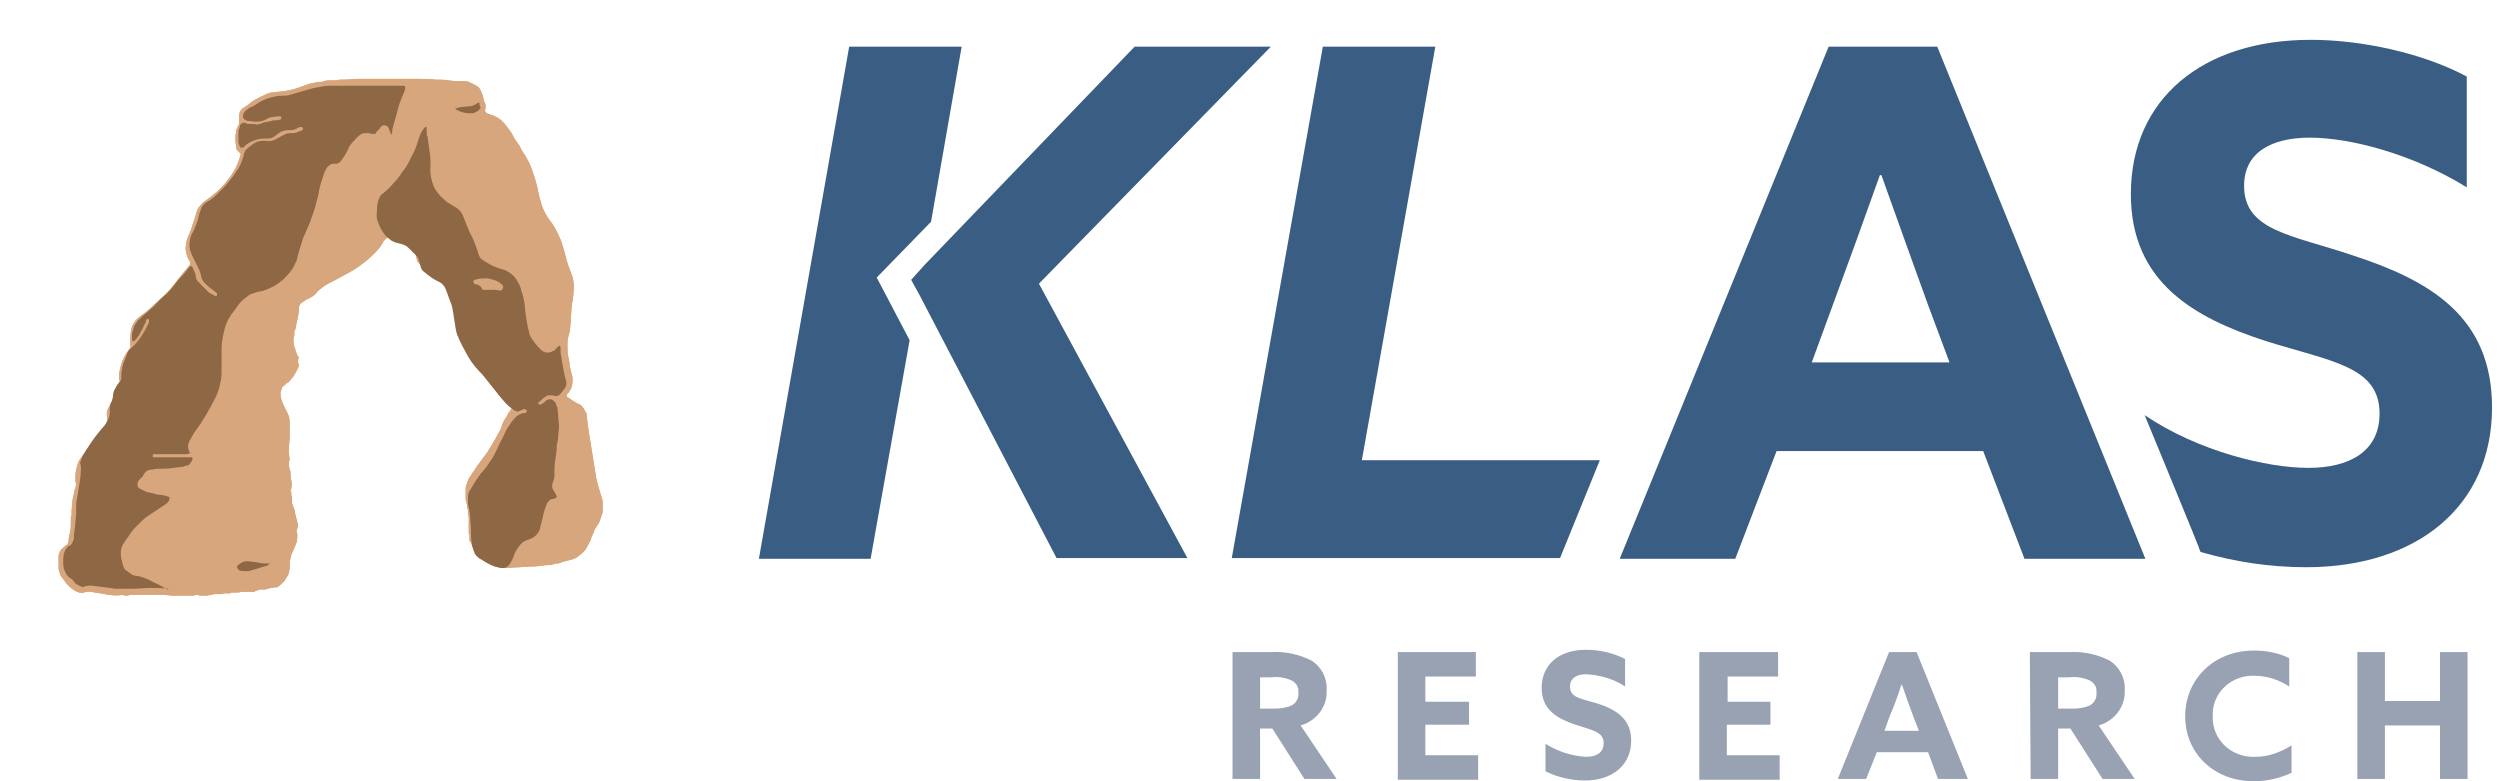
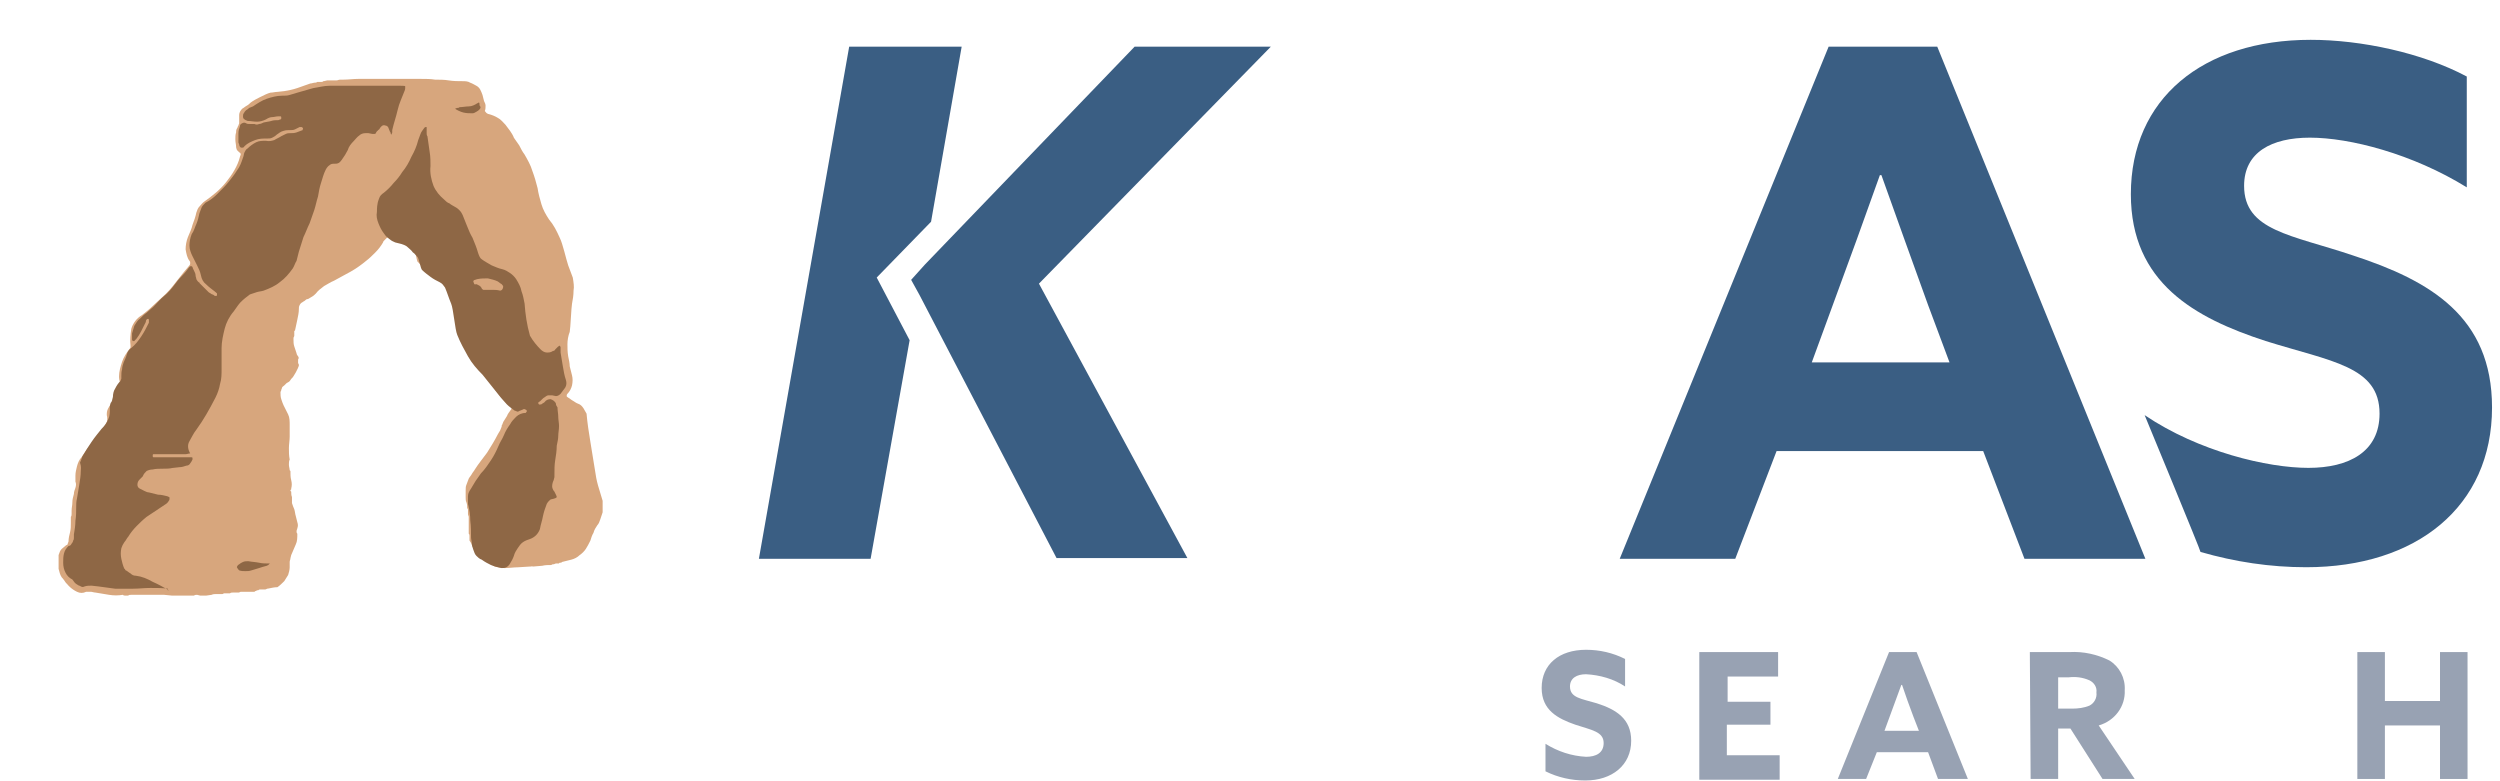
<svg xmlns="http://www.w3.org/2000/svg" width="128" height="40" viewBox="0 0 128 40" fill="none">
  <g filter="url(#filter0_dd_1919_6765)">
    <path d="M13.695 28.142C13.656 28.142 13.617 28.181 13.578 28.181C13.539 28.181 13.46 28.181 13.382 28.181C13.343 28.181 13.304 28.181 13.304 28.181C13.264 28.181 13.225 28.22 13.225 28.22H13.186C13.147 28.22 13.108 28.259 13.108 28.259C13.069 28.259 13.069 28.259 13.029 28.299H12.951H12.873C12.834 28.299 12.794 28.299 12.755 28.299C12.716 28.299 12.677 28.299 12.638 28.299C12.598 28.299 12.559 28.299 12.52 28.299C12.481 28.299 12.442 28.299 12.402 28.299H12.363C12.324 28.299 12.285 28.299 12.246 28.338C12.207 28.338 12.168 28.338 12.168 28.338C12.128 28.338 12.089 28.338 12.089 28.338H11.932C11.893 28.338 11.815 28.338 11.776 28.377C11.736 28.377 11.697 28.377 11.658 28.377C11.619 28.377 11.541 28.377 11.502 28.377H11.462C11.462 28.377 11.423 28.416 11.384 28.416C11.345 28.416 11.306 28.416 11.306 28.416H11.07C10.992 28.416 10.914 28.416 10.835 28.455L10.561 28.494C10.483 28.494 10.365 28.494 10.248 28.494C10.209 28.494 10.13 28.455 10.091 28.455C10.052 28.455 9.974 28.455 9.934 28.494H9.621C9.582 28.494 9.543 28.494 9.503 28.494H9.425H9.308C9.268 28.494 9.229 28.494 9.229 28.494C9.19 28.494 9.151 28.494 9.151 28.494H8.798L8.406 28.455H7.231H7.114C7.074 28.455 7.035 28.455 6.996 28.455H6.722C6.643 28.455 6.604 28.455 6.565 28.494C6.526 28.494 6.448 28.494 6.408 28.494C6.369 28.494 6.33 28.494 6.291 28.455C6.056 28.494 5.821 28.494 5.586 28.455C5.351 28.416 5.116 28.377 4.881 28.338C4.802 28.338 4.724 28.299 4.645 28.299C4.567 28.299 4.489 28.299 4.41 28.299C4.254 28.377 4.097 28.377 3.94 28.299C3.784 28.22 3.666 28.142 3.548 28.025C3.509 27.985 3.509 27.985 3.47 27.946C3.431 27.907 3.431 27.868 3.392 27.868C3.313 27.751 3.235 27.633 3.157 27.555C3.078 27.438 3.039 27.281 3 27.125C3 27.085 3 27.046 3 27.046C3 27.007 3 27.007 3 26.968V26.577C3 26.577 3 26.538 3 26.498C3 26.459 3 26.459 3 26.42C3.039 26.303 3.078 26.185 3.157 26.107C3.235 26.029 3.313 25.99 3.392 25.911C3.431 25.911 3.47 25.872 3.47 25.833C3.47 25.794 3.509 25.755 3.509 25.716C3.509 25.559 3.548 25.403 3.588 25.246C3.627 25.09 3.627 24.933 3.627 24.776C3.627 24.737 3.627 24.737 3.627 24.698C3.627 24.659 3.627 24.62 3.627 24.62V24.463C3.666 24.424 3.666 24.346 3.666 24.307C3.666 24.268 3.666 24.189 3.666 24.15C3.666 23.994 3.705 23.876 3.705 23.72C3.705 23.563 3.744 23.446 3.784 23.289C3.784 23.172 3.823 23.094 3.862 22.976C3.901 22.859 3.901 22.741 3.862 22.663C3.862 22.624 3.862 22.546 3.862 22.507C3.862 22.468 3.862 22.389 3.862 22.35C3.862 22.194 3.901 22.037 3.94 21.881C3.979 21.724 4.058 21.528 4.175 21.411C4.332 21.176 4.489 20.941 4.645 20.746C4.802 20.55 4.959 20.315 5.155 20.08C5.272 19.963 5.351 19.845 5.429 19.689C5.507 19.572 5.507 19.376 5.468 19.258V19.219V19.18C5.468 19.063 5.507 18.945 5.586 18.828C5.664 18.71 5.742 18.593 5.821 18.476C5.821 18.358 5.86 18.28 5.899 18.163C5.938 18.084 5.977 17.967 6.056 17.889C6.095 17.81 6.134 17.732 6.173 17.654C6.095 17.458 6.095 17.341 6.095 17.262C6.095 17.028 6.173 16.754 6.252 16.519C6.33 16.284 6.487 16.049 6.643 15.854C6.643 15.854 6.683 15.815 6.683 15.775C6.683 15.736 6.683 15.697 6.683 15.697C6.643 15.423 6.683 15.11 6.722 14.836C6.8 14.562 6.996 14.288 7.27 14.132C7.466 13.975 7.623 13.858 7.78 13.701C7.936 13.545 8.132 13.388 8.289 13.232C8.563 12.997 8.798 12.723 9.033 12.41C9.268 12.097 9.503 11.823 9.699 11.588C9.738 11.549 9.738 11.51 9.738 11.471C9.738 11.431 9.738 11.392 9.699 11.353C9.582 11.197 9.543 11.001 9.503 10.766C9.503 10.57 9.543 10.336 9.621 10.14C9.699 9.944 9.817 9.71 9.856 9.514C9.934 9.318 10.013 9.083 10.052 8.888C10.091 8.77 10.13 8.653 10.209 8.575C10.287 8.496 10.365 8.379 10.483 8.301C10.875 8.027 11.266 7.714 11.58 7.322C11.893 6.931 12.168 6.5 12.285 6.031C12.285 5.992 12.324 5.953 12.324 5.913C12.324 5.874 12.324 5.835 12.246 5.796C12.207 5.757 12.168 5.718 12.128 5.679C12.128 5.639 12.089 5.6 12.089 5.522C12.089 5.405 12.05 5.287 12.05 5.131C12.05 5.013 12.05 4.896 12.089 4.779C12.089 4.7 12.089 4.661 12.128 4.583C12.168 4.544 12.168 4.465 12.207 4.426C12.207 4.387 12.246 4.348 12.246 4.309C12.246 4.27 12.246 4.231 12.246 4.191C12.246 4.074 12.246 3.957 12.246 3.878C12.246 3.761 12.324 3.644 12.402 3.565C12.481 3.526 12.559 3.448 12.638 3.409C12.716 3.37 12.794 3.291 12.834 3.252C12.99 3.135 13.147 3.057 13.304 2.978C13.539 2.861 13.695 2.783 13.852 2.743C13.97 2.743 14.087 2.704 14.205 2.704L14.557 2.665C14.792 2.626 14.988 2.587 15.223 2.509L15.889 2.274C15.968 2.274 16.046 2.235 16.085 2.235C16.124 2.235 16.203 2.235 16.242 2.196H16.438C16.477 2.196 16.516 2.196 16.555 2.156C16.634 2.156 16.712 2.117 16.751 2.117H17.221C17.3 2.117 17.339 2.078 17.417 2.078H17.574C17.848 2.078 18.083 2.039 18.358 2.039H19.102C19.376 2.039 19.689 2.039 19.964 2.039C20.238 2.039 20.512 2.039 20.787 2.039C21.061 2.039 21.257 2.039 21.531 2.039C21.805 2.039 22.04 2.039 22.275 2.078C22.51 2.078 22.745 2.078 22.98 2.117C23.215 2.156 23.451 2.156 23.686 2.156C23.803 2.156 23.96 2.156 24.077 2.235C24.195 2.274 24.312 2.352 24.391 2.391C24.469 2.43 24.547 2.509 24.587 2.587C24.626 2.665 24.665 2.743 24.704 2.861C24.704 2.9 24.743 2.978 24.743 3.017C24.743 3.057 24.783 3.135 24.783 3.174C24.822 3.252 24.861 3.331 24.861 3.409C24.861 3.487 24.861 3.604 24.822 3.683C24.9 3.761 24.9 3.8 24.939 3.8C24.979 3.839 24.979 3.839 25.018 3.839C25.174 3.878 25.37 3.957 25.488 4.035C25.645 4.113 25.762 4.27 25.88 4.387C25.958 4.505 26.036 4.583 26.115 4.7C26.193 4.818 26.271 4.935 26.311 5.052C26.389 5.17 26.506 5.326 26.585 5.444C26.663 5.6 26.741 5.757 26.859 5.913C27.016 6.187 27.172 6.461 27.251 6.735C27.368 7.048 27.447 7.322 27.525 7.635C27.564 7.909 27.642 8.183 27.721 8.457C27.799 8.731 27.956 9.005 28.113 9.24C28.348 9.514 28.504 9.827 28.661 10.179C28.818 10.492 28.974 11.236 29.092 11.588C29.17 11.784 29.249 12.018 29.327 12.214C29.366 12.449 29.405 12.684 29.366 12.879C29.366 13.114 29.327 13.349 29.288 13.545C29.249 13.74 29.21 14.797 29.17 14.993C29.092 15.188 29.053 15.423 29.053 15.619C29.053 15.815 29.053 16.01 29.092 16.245C29.131 16.441 29.17 16.597 29.17 16.754C29.21 16.91 29.249 17.067 29.288 17.223C29.327 17.38 29.327 17.537 29.288 17.732C29.249 17.889 29.17 18.045 29.053 18.163C29.014 18.202 29.014 18.241 29.014 18.28C29.014 18.319 29.053 18.319 29.092 18.358C29.17 18.398 29.249 18.476 29.327 18.515C29.405 18.554 29.484 18.632 29.601 18.671C29.719 18.71 29.797 18.789 29.876 18.906C29.915 18.985 29.993 19.102 30.032 19.18C30.072 19.65 30.15 20.159 30.228 20.628C30.307 21.098 30.385 21.607 30.463 22.076C30.503 22.35 30.542 22.585 30.62 22.859C30.698 23.133 30.777 23.368 30.855 23.642V24.15V24.189C30.855 24.189 30.855 24.189 30.855 24.229C30.816 24.346 30.777 24.463 30.738 24.581C30.698 24.698 30.659 24.816 30.581 24.894C30.503 25.011 30.424 25.129 30.385 25.285C30.307 25.403 30.267 25.559 30.228 25.677C30.15 25.833 30.072 25.99 29.993 26.107C29.915 26.224 29.797 26.342 29.68 26.42C29.562 26.538 29.405 26.616 29.249 26.655C29.092 26.694 28.935 26.733 28.779 26.772C28.739 26.811 28.739 26.811 28.7 26.811C28.661 26.811 28.622 26.811 28.622 26.851H28.465C28.426 26.851 28.387 26.89 28.348 26.89C28.308 26.89 28.269 26.89 28.23 26.929C28.073 26.929 27.917 26.929 27.76 26.968L27.29 27.007C27.251 27.007 27.212 26.968 27.212 27.007C27.172 27.007 27.172 27.007 27.133 27.007L26.506 27.046C26.311 27.046 26.075 27.085 25.84 27.085C25.645 27.085 25.488 27.046 25.331 27.007L24.9 26.733C24.822 26.694 24.783 26.694 24.743 26.655C24.665 26.616 24.626 26.577 24.587 26.538C24.469 26.42 24.391 26.303 24.312 26.185C24.234 26.068 24.156 25.911 24.117 25.794C24.077 25.755 24.077 25.716 24.038 25.677C24.038 25.637 24.038 25.598 24.038 25.559V25.442C24.038 25.403 24.038 25.363 23.999 25.324V24.855C23.999 24.776 23.999 24.698 23.999 24.659C23.999 24.581 23.999 24.503 23.999 24.463C23.999 24.424 23.96 24.385 23.96 24.307V24.111C23.96 24.072 23.96 24.033 23.921 24.033C23.921 23.916 23.921 23.837 23.881 23.72C23.842 23.642 23.842 23.563 23.842 23.446V23.133C23.842 23.015 23.842 22.898 23.881 22.82C23.921 22.702 23.96 22.624 23.999 22.507C24.038 22.428 24.117 22.35 24.156 22.272C24.195 22.194 24.273 22.115 24.312 22.037C24.508 21.724 24.743 21.45 24.939 21.176C25.135 20.863 25.331 20.55 25.488 20.237C25.527 20.159 25.566 20.119 25.605 20.041C25.645 19.963 25.645 19.924 25.684 19.845C25.684 19.806 25.684 19.767 25.723 19.728C25.723 19.689 25.762 19.65 25.762 19.611C25.84 19.493 25.88 19.415 25.958 19.298C25.997 19.18 26.075 19.102 26.154 18.985C26.193 18.945 26.193 18.906 26.193 18.867C26.193 18.828 26.154 18.828 26.115 18.789L26.075 18.75C26.036 18.71 25.997 18.671 25.958 18.671C25.84 18.554 25.723 18.437 25.605 18.28C25.488 18.123 25.37 18.006 25.292 17.85C25.213 17.693 25.096 17.576 24.979 17.458C24.861 17.341 24.783 17.184 24.665 17.028C24.43 16.793 24.234 16.519 24.038 16.245C23.842 15.971 23.686 15.658 23.529 15.345C23.411 15.071 23.294 14.014 23.215 13.74C23.137 13.466 23.02 13.193 22.902 12.919V12.801C22.902 12.684 22.863 12.605 22.785 12.488C22.745 12.41 22.667 12.332 22.549 12.253C22.51 12.214 22.432 12.175 22.393 12.175L22.197 12.097C22.04 12.018 21.923 11.94 21.805 11.823C21.688 11.705 21.57 11.588 21.453 11.471L21.413 11.431L21.374 11.392C21.335 11.314 21.257 10.844 21.217 10.805C21.178 10.727 21.1 10.649 21.021 10.61C20.982 10.57 20.943 10.531 20.904 10.492C20.865 10.453 20.787 10.414 20.747 10.414C20.63 10.414 20.512 10.375 20.395 10.336C20.277 10.296 20.199 10.218 20.081 10.179C20.042 10.14 20.003 10.14 19.964 10.14C19.925 10.14 19.846 10.179 19.807 10.179L19.689 10.296C19.65 10.336 19.611 10.375 19.611 10.414C19.494 10.61 19.376 10.766 19.219 10.923C19.063 11.079 18.906 11.236 18.749 11.353C18.514 11.549 18.24 11.745 17.966 11.901C17.692 12.058 17.378 12.214 17.104 12.371C16.908 12.449 16.751 12.566 16.595 12.645C16.438 12.762 16.281 12.879 16.164 13.036C16.124 13.075 16.046 13.153 15.968 13.193L15.772 13.31C15.693 13.31 15.654 13.349 15.615 13.388C15.576 13.427 15.537 13.427 15.498 13.466C15.419 13.506 15.38 13.545 15.341 13.623C15.302 13.701 15.302 13.74 15.302 13.819C15.302 14.014 15.262 14.171 15.223 14.367C15.184 14.562 15.145 14.719 15.106 14.914L15.067 14.954V14.993C15.067 15.032 15.067 15.071 15.067 15.11C15.067 15.149 15.067 15.149 15.067 15.188C15.067 15.227 15.027 15.267 15.027 15.306V15.384C15.027 15.502 15.027 15.619 15.067 15.736C15.106 15.854 15.145 15.971 15.184 16.088C15.184 16.128 15.223 16.206 15.262 16.245C15.302 16.284 15.302 16.362 15.262 16.402V16.597C15.302 16.636 15.302 16.675 15.302 16.715C15.302 16.754 15.262 16.793 15.262 16.832C15.223 16.91 15.184 16.989 15.145 17.067L15.027 17.262C14.988 17.341 14.91 17.38 14.871 17.458C14.832 17.537 14.753 17.576 14.675 17.615C14.636 17.654 14.597 17.693 14.557 17.732C14.518 17.771 14.44 17.81 14.44 17.85C14.44 17.889 14.401 17.928 14.401 17.967C14.401 18.006 14.361 18.045 14.361 18.084C14.361 18.202 14.361 18.319 14.401 18.437C14.44 18.554 14.479 18.671 14.518 18.75C14.597 18.906 14.675 19.063 14.753 19.219C14.832 19.376 14.832 19.572 14.832 19.767V20.354C14.832 20.55 14.792 20.746 14.792 20.941C14.792 21.137 14.792 21.333 14.832 21.528C14.792 21.607 14.792 21.685 14.792 21.802C14.792 21.881 14.832 21.998 14.832 22.076L14.871 22.115V22.154C14.871 22.311 14.871 22.428 14.91 22.585C14.949 22.741 14.949 22.859 14.91 23.015V23.055L14.871 23.094V23.133L14.91 23.172C14.91 23.25 14.91 23.368 14.949 23.446C14.949 23.524 14.949 23.642 14.949 23.72V23.759C14.988 23.876 15.027 23.994 15.067 24.072C15.106 24.189 15.106 24.307 15.145 24.424C15.184 24.542 15.184 24.62 15.223 24.737C15.262 24.855 15.262 24.933 15.223 25.05C15.223 25.09 15.184 25.129 15.184 25.207C15.184 25.246 15.184 25.285 15.223 25.324C15.223 25.52 15.223 25.716 15.145 25.872C15.067 26.068 14.988 26.224 14.91 26.42C14.91 26.459 14.871 26.538 14.871 26.577C14.871 26.655 14.832 26.694 14.832 26.772V27.046C14.832 27.164 14.792 27.32 14.753 27.438C14.675 27.555 14.636 27.633 14.557 27.751C14.44 27.868 14.322 27.985 14.205 28.064C14.048 28.064 13.891 28.103 13.695 28.142C13.735 28.142 13.735 28.103 13.695 28.142Z" fill="#D7A67D" />
-     <path d="M13.695 28.142C13.656 28.142 13.617 28.181 13.578 28.181C13.539 28.181 13.46 28.181 13.382 28.181C13.343 28.181 13.304 28.181 13.304 28.181C13.264 28.181 13.225 28.22 13.225 28.22H13.186C13.147 28.22 13.108 28.259 13.108 28.259C13.069 28.259 13.069 28.259 13.029 28.299H12.951H12.873C12.834 28.299 12.794 28.299 12.755 28.299C12.716 28.299 12.677 28.299 12.638 28.299C12.598 28.299 12.559 28.299 12.52 28.299C12.481 28.299 12.442 28.299 12.402 28.299H12.363C12.324 28.299 12.285 28.299 12.246 28.338C12.207 28.338 12.168 28.338 12.168 28.338C12.128 28.338 12.089 28.338 12.089 28.338H11.932C11.893 28.338 11.815 28.338 11.776 28.377C11.736 28.377 11.697 28.377 11.658 28.377C11.619 28.377 11.541 28.377 11.502 28.377H11.462C11.462 28.377 11.423 28.416 11.384 28.416C11.345 28.416 11.306 28.416 11.306 28.416H11.07C10.992 28.416 10.914 28.416 10.835 28.455L10.561 28.494C10.483 28.494 10.365 28.494 10.248 28.494C10.209 28.494 10.13 28.455 10.091 28.455C10.052 28.455 9.974 28.455 9.934 28.494H9.621C9.582 28.494 9.543 28.494 9.503 28.494H9.425H9.308C9.268 28.494 9.229 28.494 9.229 28.494C9.19 28.494 9.151 28.494 9.151 28.494H8.798L8.406 28.455H7.231H7.114C7.074 28.455 7.035 28.455 6.996 28.455H6.722C6.643 28.455 6.604 28.455 6.565 28.494C6.526 28.494 6.448 28.494 6.408 28.494C6.369 28.494 6.33 28.494 6.291 28.455C6.056 28.494 5.821 28.494 5.586 28.455C5.351 28.416 5.116 28.377 4.881 28.338C4.802 28.338 4.724 28.299 4.645 28.299C4.567 28.299 4.489 28.299 4.41 28.299C4.254 28.377 4.097 28.377 3.94 28.299C3.784 28.22 3.666 28.142 3.548 28.025C3.509 27.985 3.509 27.985 3.47 27.946C3.431 27.907 3.431 27.868 3.392 27.868C3.313 27.751 3.235 27.633 3.157 27.555C3.078 27.438 3.039 27.281 3 27.125C3 27.085 3 27.046 3 27.046C3 27.007 3 27.007 3 26.968V26.577C3 26.577 3 26.538 3 26.498C3 26.459 3 26.459 3 26.42C3.039 26.303 3.078 26.185 3.157 26.107C3.235 26.029 3.313 25.99 3.392 25.911C3.431 25.911 3.47 25.872 3.47 25.833C3.47 25.794 3.509 25.755 3.509 25.716C3.509 25.559 3.548 25.403 3.588 25.246C3.627 25.09 3.627 24.933 3.627 24.776C3.627 24.737 3.627 24.737 3.627 24.698C3.627 24.659 3.627 24.62 3.627 24.62V24.463C3.666 24.424 3.666 24.346 3.666 24.307C3.666 24.268 3.666 24.189 3.666 24.15C3.666 23.994 3.705 23.876 3.705 23.72C3.705 23.563 3.744 23.446 3.784 23.289C3.784 23.172 3.823 23.094 3.862 22.976C3.901 22.859 3.901 22.741 3.862 22.663C3.862 22.624 3.862 22.546 3.862 22.507C3.862 22.468 3.862 22.389 3.862 22.35C3.862 22.194 3.901 22.037 3.94 21.881C3.979 21.724 4.058 21.528 4.175 21.411C4.332 21.176 4.489 20.941 4.645 20.746C4.802 20.55 4.959 20.315 5.155 20.08C5.272 19.963 5.351 19.845 5.429 19.689C5.507 19.572 5.507 19.376 5.468 19.258V19.219V19.18C5.468 19.063 5.507 18.945 5.586 18.828C5.664 18.71 5.742 18.593 5.821 18.476C5.821 18.358 5.86 18.28 5.899 18.163C5.938 18.084 5.977 17.967 6.056 17.889C6.095 17.81 6.134 17.732 6.173 17.654C6.095 17.458 6.095 17.341 6.095 17.262C6.095 17.028 6.173 16.754 6.252 16.519C6.33 16.284 6.487 16.049 6.643 15.854C6.643 15.854 6.683 15.815 6.683 15.775C6.683 15.736 6.683 15.697 6.683 15.697C6.643 15.423 6.683 15.11 6.722 14.836C6.8 14.562 6.996 14.288 7.27 14.132C7.466 13.975 7.623 13.858 7.78 13.701C7.936 13.545 8.132 13.388 8.289 13.232C8.563 12.997 8.798 12.723 9.033 12.41C9.268 12.097 9.503 11.823 9.699 11.588C9.738 11.549 9.738 11.51 9.738 11.471C9.738 11.431 9.738 11.392 9.699 11.353C9.582 11.197 9.543 11.001 9.503 10.766C9.503 10.57 9.543 10.336 9.621 10.14C9.699 9.944 9.817 9.71 9.856 9.514C9.934 9.318 10.013 9.083 10.052 8.888C10.091 8.77 10.13 8.653 10.209 8.575C10.287 8.496 10.365 8.379 10.483 8.301C10.875 8.027 11.266 7.714 11.58 7.322C11.893 6.931 12.168 6.5 12.285 6.031C12.285 5.992 12.324 5.953 12.324 5.913C12.324 5.874 12.324 5.835 12.246 5.796C12.207 5.757 12.168 5.718 12.128 5.679C12.128 5.639 12.089 5.6 12.089 5.522C12.089 5.405 12.05 5.287 12.05 5.131C12.05 5.013 12.05 4.896 12.089 4.779C12.089 4.7 12.089 4.661 12.128 4.583C12.168 4.544 12.168 4.465 12.207 4.426C12.207 4.387 12.246 4.348 12.246 4.309C12.246 4.27 12.246 4.231 12.246 4.191C12.246 4.074 12.246 3.957 12.246 3.878C12.246 3.761 12.324 3.644 12.402 3.565C12.481 3.526 12.559 3.448 12.638 3.409C12.716 3.37 12.794 3.291 12.834 3.252C12.99 3.135 13.147 3.057 13.304 2.978C13.539 2.861 13.695 2.783 13.852 2.743C13.97 2.743 14.087 2.704 14.205 2.704L14.557 2.665C14.792 2.626 14.988 2.587 15.223 2.509L15.889 2.274C15.968 2.274 16.046 2.235 16.085 2.235C16.124 2.235 16.203 2.235 16.242 2.196H16.438C16.477 2.196 16.516 2.196 16.555 2.156C16.634 2.156 16.712 2.117 16.751 2.117H17.221C17.3 2.117 17.339 2.078 17.417 2.078H17.574C17.848 2.078 18.083 2.039 18.358 2.039H19.102C19.376 2.039 19.689 2.039 19.964 2.039C20.238 2.039 20.512 2.039 20.787 2.039C21.061 2.039 21.257 2.039 21.531 2.039C21.805 2.039 22.04 2.039 22.275 2.078C22.51 2.078 22.745 2.078 22.98 2.117C23.215 2.156 23.451 2.156 23.686 2.156C23.803 2.156 23.96 2.156 24.077 2.235C24.195 2.274 24.312 2.352 24.391 2.391C24.469 2.43 24.547 2.509 24.587 2.587C24.626 2.665 24.665 2.743 24.704 2.861C24.704 2.9 24.743 2.978 24.743 3.017C24.743 3.057 24.783 3.135 24.783 3.174C24.822 3.252 24.861 3.331 24.861 3.409C24.861 3.487 24.861 3.604 24.822 3.683C24.9 3.761 24.9 3.8 24.939 3.8C24.979 3.839 24.979 3.839 25.018 3.839C25.174 3.878 25.37 3.957 25.488 4.035C25.645 4.113 25.762 4.27 25.88 4.387C25.958 4.505 26.036 4.583 26.115 4.7C26.193 4.818 26.271 4.935 26.311 5.052C26.389 5.17 26.506 5.326 26.585 5.444C26.663 5.6 26.741 5.757 26.859 5.913C27.016 6.187 27.172 6.461 27.251 6.735C27.368 7.048 27.447 7.322 27.525 7.635C27.564 7.909 27.642 8.183 27.721 8.457C27.799 8.731 27.956 9.005 28.113 9.24C28.348 9.514 28.504 9.827 28.661 10.179C28.818 10.492 28.974 11.236 29.092 11.588C29.17 11.784 29.249 12.018 29.327 12.214C29.366 12.449 29.405 12.684 29.366 12.879C29.366 13.114 29.327 13.349 29.288 13.545C29.249 13.74 29.21 14.797 29.17 14.993C29.092 15.188 29.053 15.423 29.053 15.619C29.053 15.815 29.053 16.01 29.092 16.245C29.131 16.441 29.17 16.597 29.17 16.754C29.21 16.91 29.249 17.067 29.288 17.223C29.327 17.38 29.327 17.537 29.288 17.732C29.249 17.889 29.17 18.045 29.053 18.163C29.014 18.202 29.014 18.241 29.014 18.28C29.014 18.319 29.053 18.319 29.092 18.358C29.17 18.398 29.249 18.476 29.327 18.515C29.405 18.554 29.484 18.632 29.601 18.671C29.719 18.71 29.797 18.789 29.876 18.906C29.915 18.985 29.993 19.102 30.032 19.18C30.072 19.65 30.15 20.159 30.228 20.628C30.307 21.098 30.385 21.607 30.463 22.076C30.503 22.35 30.542 22.585 30.62 22.859C30.698 23.133 30.777 23.368 30.855 23.642V24.15V24.189C30.855 24.189 30.855 24.189 30.855 24.229C30.816 24.346 30.777 24.463 30.738 24.581C30.698 24.698 30.659 24.816 30.581 24.894C30.503 25.011 30.424 25.129 30.385 25.285C30.307 25.403 30.267 25.559 30.228 25.677C30.15 25.833 30.072 25.99 29.993 26.107C29.915 26.224 29.797 26.342 29.68 26.42C29.562 26.538 29.405 26.616 29.249 26.655C29.092 26.694 28.935 26.733 28.779 26.772C28.739 26.811 28.739 26.811 28.7 26.811C28.661 26.811 28.622 26.811 28.622 26.851H28.465C28.426 26.851 28.387 26.89 28.348 26.89C28.308 26.89 28.269 26.89 28.23 26.929C28.073 26.929 27.917 26.929 27.76 26.968L27.29 27.007C27.251 27.007 27.212 26.968 27.212 27.007C27.172 27.007 27.172 27.007 27.133 27.007L26.506 27.046C26.311 27.046 26.075 27.085 25.84 27.085C25.645 27.085 25.488 27.046 25.331 27.007L24.9 26.733C24.822 26.694 24.783 26.694 24.743 26.655C24.665 26.616 24.626 26.577 24.587 26.538C24.469 26.42 24.391 26.303 24.312 26.185C24.234 26.068 24.156 25.911 24.117 25.794C24.077 25.755 24.077 25.716 24.038 25.677C24.038 25.637 24.038 25.598 24.038 25.559V25.442C24.038 25.403 24.038 25.363 23.999 25.324V24.855C23.999 24.776 23.999 24.698 23.999 24.659C23.999 24.581 23.999 24.503 23.999 24.463C23.999 24.424 23.96 24.385 23.96 24.307V24.111C23.96 24.072 23.96 24.033 23.921 24.033C23.921 23.916 23.921 23.837 23.881 23.72C23.842 23.642 23.842 23.563 23.842 23.446V23.133C23.842 23.015 23.842 22.898 23.881 22.82C23.921 22.702 23.96 22.624 23.999 22.507C24.038 22.428 24.117 22.35 24.156 22.272C24.195 22.194 24.273 22.115 24.312 22.037C24.508 21.724 24.743 21.45 24.939 21.176C25.135 20.863 25.331 20.55 25.488 20.237C25.527 20.159 25.566 20.119 25.605 20.041C25.645 19.963 25.645 19.924 25.684 19.845C25.684 19.806 25.684 19.767 25.723 19.728C25.723 19.689 25.762 19.65 25.762 19.611C25.84 19.493 25.88 19.415 25.958 19.298C25.997 19.18 26.075 19.102 26.154 18.985C26.193 18.945 26.193 18.906 26.193 18.867C26.193 18.828 26.154 18.828 26.115 18.789L26.075 18.75C26.036 18.71 25.997 18.671 25.958 18.671C25.84 18.554 25.723 18.437 25.605 18.28C25.488 18.123 25.37 18.006 25.292 17.85C25.213 17.693 25.096 17.576 24.979 17.458C24.861 17.341 24.783 17.184 24.665 17.028C24.43 16.793 24.234 16.519 24.038 16.245C23.842 15.971 23.686 15.658 23.529 15.345C23.411 15.071 23.294 14.014 23.215 13.74C23.137 13.466 23.02 13.193 22.902 12.919V12.801C22.902 12.684 22.863 12.605 22.785 12.488C22.745 12.41 22.667 12.332 22.549 12.253C22.51 12.214 22.432 12.175 22.393 12.175L22.197 12.097C22.04 12.018 21.923 11.94 21.805 11.823C21.688 11.705 21.57 11.588 21.453 11.471L21.413 11.431L21.374 11.392C21.335 11.314 21.257 10.844 21.217 10.805C21.178 10.727 21.1 10.649 21.021 10.61C20.982 10.57 20.943 10.531 20.904 10.492C20.865 10.453 20.787 10.414 20.747 10.414C20.63 10.414 20.512 10.375 20.395 10.336C20.277 10.296 20.199 10.218 20.081 10.179C20.042 10.14 20.003 10.14 19.964 10.14C19.925 10.14 19.846 10.179 19.807 10.179L19.689 10.296C19.65 10.336 19.611 10.375 19.611 10.414C19.494 10.61 19.376 10.766 19.219 10.923C19.063 11.079 18.906 11.236 18.749 11.353C18.514 11.549 18.24 11.745 17.966 11.901C17.692 12.058 17.378 12.214 17.104 12.371C16.908 12.449 16.751 12.566 16.595 12.645C16.438 12.762 16.281 12.879 16.164 13.036C16.124 13.075 16.046 13.153 15.968 13.193L15.772 13.31C15.693 13.31 15.654 13.349 15.615 13.388C15.576 13.427 15.537 13.427 15.498 13.466C15.419 13.506 15.38 13.545 15.341 13.623C15.302 13.701 15.302 13.74 15.302 13.819C15.302 14.014 15.262 14.171 15.223 14.367C15.184 14.562 15.145 14.719 15.106 14.914L15.067 14.954V14.993C15.067 15.032 15.067 15.071 15.067 15.11C15.067 15.149 15.067 15.149 15.067 15.188C15.067 15.227 15.027 15.267 15.027 15.306V15.384C15.027 15.502 15.027 15.619 15.067 15.736C15.106 15.854 15.145 15.971 15.184 16.088C15.184 16.128 15.223 16.206 15.262 16.245C15.302 16.284 15.302 16.362 15.262 16.402V16.597C15.302 16.636 15.302 16.675 15.302 16.715C15.302 16.754 15.262 16.793 15.262 16.832C15.223 16.91 15.184 16.989 15.145 17.067L15.027 17.262C14.988 17.341 14.91 17.38 14.871 17.458C14.832 17.537 14.753 17.576 14.675 17.615C14.636 17.654 14.597 17.693 14.557 17.732C14.518 17.771 14.44 17.81 14.44 17.85C14.44 17.889 14.401 17.928 14.401 17.967C14.401 18.006 14.361 18.045 14.361 18.084C14.361 18.202 14.361 18.319 14.401 18.437C14.44 18.554 14.479 18.671 14.518 18.75C14.597 18.906 14.675 19.063 14.753 19.219C14.832 19.376 14.832 19.572 14.832 19.767V20.354C14.832 20.55 14.792 20.746 14.792 20.941C14.792 21.137 14.792 21.333 14.832 21.528C14.792 21.607 14.792 21.685 14.792 21.802C14.792 21.881 14.832 21.998 14.832 22.076L14.871 22.115V22.154C14.871 22.311 14.871 22.428 14.91 22.585C14.949 22.741 14.949 22.859 14.91 23.015V23.055L14.871 23.094V23.133L14.91 23.172C14.91 23.25 14.91 23.368 14.949 23.446C14.949 23.524 14.949 23.642 14.949 23.72V23.759C14.988 23.876 15.027 23.994 15.067 24.072C15.106 24.189 15.106 24.307 15.145 24.424C15.184 24.542 15.184 24.62 15.223 24.737C15.262 24.855 15.262 24.933 15.223 25.05C15.223 25.09 15.184 25.129 15.184 25.207C15.184 25.246 15.184 25.285 15.223 25.324C15.223 25.52 15.223 25.716 15.145 25.872C15.067 26.068 14.988 26.224 14.91 26.42C14.91 26.459 14.871 26.538 14.871 26.577C14.871 26.655 14.832 26.694 14.832 26.772V27.046C14.832 27.164 14.792 27.32 14.753 27.438C14.675 27.555 14.636 27.633 14.557 27.751C14.44 27.868 14.322 27.985 14.205 28.064C14.048 28.064 13.891 28.103 13.695 28.142C13.735 28.142 13.735 28.103 13.695 28.142Z" fill="#D7A67D" />
    <path d="M19.416 8.144C19.455 8.027 19.533 7.949 19.651 7.87C19.847 7.714 20.003 7.557 20.16 7.361C20.317 7.205 20.473 7.009 20.591 6.814C20.787 6.579 20.944 6.305 21.061 6.031C21.218 5.757 21.335 5.483 21.414 5.17L21.531 4.857C21.57 4.739 21.649 4.661 21.727 4.544C21.766 4.505 21.766 4.505 21.805 4.505H21.845V4.818C21.845 4.857 21.845 4.935 21.884 4.974C21.923 5.248 21.962 5.522 22.001 5.796C22.041 6.031 22.041 6.266 22.041 6.501C22.001 6.853 22.08 7.205 22.197 7.518C22.315 7.792 22.511 8.027 22.746 8.222C22.824 8.301 22.902 8.379 23.02 8.418C23.098 8.496 23.216 8.536 23.333 8.614C23.412 8.653 23.49 8.731 23.529 8.77C23.608 8.849 23.647 8.927 23.686 9.005C23.764 9.201 23.843 9.397 23.921 9.592C23.999 9.788 24.078 9.984 24.195 10.179L24.352 10.571C24.43 10.727 24.509 11.197 24.665 11.275C24.822 11.392 24.979 11.471 25.175 11.588C25.371 11.666 25.527 11.745 25.723 11.784C25.88 11.823 25.997 11.901 26.115 11.979C26.233 12.058 26.35 12.175 26.428 12.293C26.546 12.488 26.663 12.684 26.703 12.919C26.781 13.114 26.82 13.349 26.859 13.545C26.898 14.093 26.977 14.641 27.134 15.188C27.29 15.462 27.486 15.697 27.682 15.893C27.76 15.971 27.878 16.049 27.995 16.049C28.113 16.049 28.191 16.049 28.309 15.971C28.348 15.971 28.426 15.932 28.426 15.893L28.544 15.775L28.583 15.736C28.622 15.736 28.622 15.697 28.662 15.697C28.662 15.736 28.701 15.736 28.701 15.775C28.701 15.815 28.701 15.815 28.701 15.854V16.049C28.74 16.284 28.779 16.519 28.818 16.754C28.857 16.989 28.896 17.224 28.975 17.458C29.014 17.576 29.014 17.732 28.936 17.85C28.857 17.967 28.779 18.045 28.701 18.163C28.622 18.241 28.544 18.28 28.466 18.28L28.27 18.241C28.191 18.241 28.152 18.241 28.074 18.241C28.035 18.241 27.956 18.28 27.917 18.319C27.839 18.358 27.8 18.398 27.76 18.437C27.721 18.476 27.682 18.515 27.643 18.554C27.604 18.554 27.604 18.593 27.564 18.593C27.564 18.593 27.564 18.632 27.564 18.672L27.604 18.711H27.643C27.682 18.711 27.721 18.711 27.76 18.672C27.8 18.632 27.839 18.632 27.878 18.593C27.956 18.476 28.074 18.437 28.191 18.437C28.309 18.476 28.426 18.554 28.466 18.672C28.466 18.711 28.466 18.75 28.505 18.789C28.505 18.828 28.544 18.828 28.544 18.867C28.544 19.024 28.583 19.18 28.583 19.337C28.583 19.493 28.622 19.65 28.622 19.806C28.622 20.002 28.583 20.159 28.583 20.315C28.583 20.472 28.544 20.628 28.505 20.824C28.505 21.059 28.466 21.333 28.426 21.567C28.387 21.802 28.387 22.037 28.387 22.311C28.387 22.35 28.387 22.389 28.387 22.428C28.387 22.468 28.348 22.546 28.348 22.585C28.309 22.663 28.27 22.781 28.27 22.898C28.27 22.976 28.309 23.094 28.387 23.172C28.466 23.328 28.505 23.407 28.505 23.446C28.505 23.485 28.426 23.524 28.23 23.563C28.191 23.563 28.152 23.602 28.113 23.642C28.074 23.681 28.035 23.72 27.995 23.798C27.917 23.994 27.839 24.229 27.8 24.424C27.76 24.659 27.682 24.855 27.643 25.09C27.604 25.207 27.525 25.324 27.447 25.403C27.369 25.481 27.251 25.559 27.134 25.598C27.016 25.637 26.898 25.677 26.781 25.755C26.663 25.833 26.585 25.951 26.507 26.068C26.428 26.185 26.35 26.303 26.311 26.459C26.272 26.577 26.193 26.733 26.115 26.851C26.076 26.929 25.997 27.007 25.919 27.046C25.841 27.085 25.762 27.085 25.684 27.085C25.488 27.046 25.331 27.007 25.136 26.929C24.979 26.851 24.822 26.772 24.665 26.655C24.548 26.616 24.47 26.538 24.391 26.459C24.313 26.381 24.274 26.264 24.234 26.146C24.195 26.029 24.156 25.911 24.156 25.833C24.156 25.716 24.117 25.598 24.117 25.52C24.117 25.246 24.117 24.933 24.078 24.659C24.078 24.385 24.038 24.111 23.96 23.798C23.96 23.681 23.96 23.524 23.96 23.407C23.96 23.25 24.038 23.133 24.117 23.015C24.195 22.898 24.274 22.741 24.352 22.624L24.626 22.233C24.822 22.037 24.979 21.802 25.136 21.567C25.292 21.333 25.41 21.098 25.527 20.824C25.606 20.628 25.723 20.472 25.802 20.276C25.88 20.08 25.997 19.885 26.115 19.728C26.193 19.572 26.311 19.454 26.428 19.337C26.546 19.219 26.742 19.141 26.898 19.141C26.938 19.141 26.938 19.141 26.938 19.102L26.977 19.063C26.977 19.024 26.977 19.024 26.938 18.985L26.859 18.945C26.82 18.945 26.781 18.945 26.742 18.985C26.703 18.985 26.663 19.024 26.624 19.024C26.546 19.063 26.507 19.102 26.468 19.063C26.428 19.063 26.389 19.024 26.35 19.024C26.193 18.906 26.076 18.828 25.958 18.711C25.841 18.593 25.762 18.476 25.645 18.358C25.488 18.163 25.331 17.967 25.175 17.771C25.018 17.576 24.861 17.38 24.705 17.184C24.43 16.91 24.156 16.597 23.96 16.245C23.764 15.893 23.568 15.541 23.412 15.149C23.294 14.875 23.216 13.819 23.098 13.545C22.981 13.271 22.902 12.997 22.785 12.723C22.746 12.684 22.706 12.606 22.667 12.566C22.628 12.527 22.589 12.488 22.511 12.449C22.354 12.371 22.197 12.293 22.041 12.175C21.884 12.058 21.727 11.94 21.61 11.823C21.531 11.745 21.453 11.236 21.375 11.158C21.296 11.079 21.218 10.962 21.139 10.923C21.061 10.805 20.944 10.727 20.865 10.649C20.787 10.571 20.669 10.531 20.552 10.492C20.434 10.453 20.356 10.453 20.238 10.414C20.16 10.375 20.043 10.336 19.964 10.258C19.886 10.218 19.847 10.14 19.768 10.101C19.729 10.062 19.69 9.984 19.651 9.944C19.533 9.788 19.455 9.631 19.377 9.436C19.298 9.24 19.259 9.044 19.298 8.849C19.298 8.379 19.377 8.262 19.416 8.144ZM24.509 12.606C24.587 12.645 24.626 12.684 24.665 12.762C24.665 12.801 24.705 12.801 24.744 12.84C24.783 12.84 24.822 12.84 24.861 12.84C24.979 12.84 25.096 12.84 25.214 12.84C25.331 12.84 25.449 12.84 25.606 12.88C25.645 12.88 25.723 12.84 25.723 12.801C25.762 12.762 25.762 12.684 25.762 12.645C25.723 12.606 25.684 12.527 25.645 12.527C25.606 12.488 25.527 12.449 25.488 12.41C25.331 12.332 25.136 12.293 24.979 12.253C24.783 12.253 24.626 12.253 24.43 12.293L24.313 12.332C24.274 12.332 24.234 12.371 24.234 12.41C24.234 12.449 24.274 12.488 24.274 12.527L24.313 12.566C24.391 12.527 24.43 12.566 24.509 12.606ZM23.725 3.761C23.882 3.8 24.039 3.8 24.195 3.8C24.274 3.8 24.313 3.761 24.391 3.722C24.47 3.683 24.509 3.644 24.548 3.605C24.587 3.565 24.626 3.487 24.587 3.448C24.548 3.409 24.548 3.37 24.548 3.291C24.548 3.252 24.509 3.252 24.509 3.252C24.47 3.252 24.47 3.291 24.43 3.291C24.313 3.37 24.156 3.448 23.999 3.448C23.843 3.448 23.686 3.487 23.529 3.487C23.49 3.526 23.451 3.526 23.412 3.526C23.372 3.526 23.333 3.565 23.294 3.565C23.412 3.644 23.568 3.722 23.725 3.761ZM7.819 27.79C7.545 27.633 7.271 27.516 6.957 27.477C6.84 27.477 6.761 27.438 6.683 27.359C6.605 27.32 6.526 27.242 6.448 27.203C6.448 27.203 6.409 27.203 6.409 27.164C6.409 27.125 6.37 27.125 6.37 27.125C6.291 26.968 6.252 26.772 6.213 26.616C6.174 26.42 6.174 26.264 6.213 26.068C6.252 25.951 6.291 25.872 6.37 25.755C6.448 25.677 6.487 25.559 6.565 25.481C6.683 25.285 6.84 25.09 6.996 24.933C7.153 24.776 7.31 24.62 7.506 24.463C7.623 24.385 7.741 24.307 7.858 24.229L8.211 23.994L8.446 23.837C8.524 23.798 8.603 23.72 8.642 23.642C8.681 23.602 8.681 23.563 8.681 23.485C8.681 23.446 8.642 23.446 8.564 23.407C8.407 23.368 8.25 23.328 8.093 23.328C7.937 23.289 7.78 23.25 7.623 23.211C7.545 23.211 7.467 23.172 7.388 23.133C7.31 23.094 7.231 23.055 7.153 23.015C7.075 22.976 7.036 22.898 7.036 22.82C7.036 22.702 7.075 22.624 7.153 22.546L7.231 22.468C7.271 22.428 7.271 22.428 7.31 22.389C7.349 22.272 7.427 22.194 7.506 22.115C7.584 22.076 7.702 22.037 7.819 22.037C7.976 21.998 8.172 21.998 8.328 21.998C8.485 21.998 8.681 21.998 8.838 21.959L9.19 21.92C9.308 21.92 9.425 21.881 9.543 21.841C9.621 21.841 9.7 21.802 9.739 21.724C9.778 21.685 9.817 21.607 9.856 21.528C9.856 21.489 9.856 21.45 9.856 21.45C9.856 21.411 9.817 21.411 9.778 21.411H8.838C8.681 21.411 8.564 21.411 8.407 21.411C8.25 21.411 8.093 21.411 7.937 21.411H7.858C7.819 21.411 7.819 21.372 7.819 21.333C7.819 21.294 7.819 21.254 7.858 21.254C7.976 21.254 8.015 21.254 8.054 21.254C8.25 21.254 8.485 21.254 8.681 21.254C8.877 21.254 9.112 21.254 9.308 21.254C9.386 21.254 9.425 21.254 9.504 21.254C9.582 21.254 9.66 21.215 9.739 21.215C9.621 21.02 9.582 20.785 9.7 20.589C9.817 20.393 9.896 20.198 10.052 20.002C10.248 19.728 10.405 19.493 10.562 19.219C10.718 18.945 10.875 18.672 11.032 18.358C11.149 18.124 11.228 17.889 11.267 17.654C11.345 17.419 11.345 17.145 11.345 16.91V15.815C11.345 15.502 11.424 15.149 11.502 14.836C11.58 14.523 11.737 14.21 11.972 13.936C12.089 13.78 12.207 13.584 12.325 13.466C12.481 13.31 12.638 13.193 12.795 13.075C12.912 13.036 13.03 12.997 13.147 12.958C13.265 12.919 13.382 12.919 13.5 12.88C13.813 12.762 14.088 12.645 14.323 12.449C14.597 12.253 14.793 12.018 14.989 11.745C15.067 11.627 15.106 11.471 15.184 11.353C15.224 11.197 15.263 11.04 15.302 10.884C15.38 10.649 15.459 10.375 15.537 10.14C15.655 9.905 15.733 9.67 15.851 9.436C15.929 9.201 16.007 9.005 16.086 8.77C16.164 8.536 16.203 8.301 16.281 8.066C16.321 7.831 16.36 7.596 16.438 7.361C16.517 7.127 16.556 6.931 16.673 6.696C16.712 6.618 16.791 6.501 16.869 6.461C16.948 6.383 17.026 6.383 17.143 6.383C17.222 6.383 17.261 6.383 17.339 6.344C17.418 6.305 17.457 6.227 17.496 6.187C17.613 6.031 17.731 5.835 17.809 5.679C17.849 5.522 17.966 5.366 18.123 5.209C18.201 5.131 18.279 5.013 18.397 4.935C18.475 4.857 18.593 4.818 18.71 4.818H18.867L19.063 4.857C19.102 4.857 19.141 4.857 19.181 4.857C19.22 4.857 19.259 4.818 19.259 4.779C19.298 4.739 19.298 4.7 19.337 4.7C19.337 4.661 19.377 4.661 19.416 4.622C19.455 4.544 19.494 4.505 19.533 4.466C19.572 4.426 19.651 4.387 19.729 4.426C19.807 4.426 19.886 4.505 19.886 4.544C19.925 4.622 19.925 4.661 19.964 4.739C19.964 4.739 20.003 4.779 20.003 4.818C20.003 4.857 20.003 4.857 20.043 4.896C20.043 4.857 20.082 4.818 20.082 4.779C20.082 4.739 20.082 4.7 20.082 4.661C20.16 4.309 20.277 3.996 20.356 3.644C20.434 3.291 20.591 2.978 20.709 2.665C20.748 2.587 20.748 2.509 20.748 2.43C20.748 2.391 20.669 2.391 20.513 2.391H19.024H18.75C18.632 2.391 18.554 2.391 18.436 2.391C18.162 2.391 17.888 2.391 17.653 2.391H16.869C16.595 2.391 16.321 2.47 16.046 2.509C15.772 2.587 15.498 2.665 15.224 2.744L14.832 2.861C14.714 2.9 14.597 2.9 14.44 2.9C14.166 2.9 13.892 2.978 13.657 3.057C13.421 3.135 13.186 3.291 12.951 3.448L12.755 3.526C12.716 3.565 12.677 3.605 12.599 3.644C12.56 3.683 12.52 3.722 12.481 3.8C12.442 3.839 12.442 3.918 12.442 3.957C12.442 3.996 12.442 4.074 12.52 4.113C12.56 4.152 12.599 4.152 12.677 4.192C12.834 4.192 12.991 4.231 13.147 4.231C13.304 4.231 13.461 4.192 13.617 4.113C13.735 4.035 13.852 3.996 13.931 3.996C14.048 3.996 14.127 3.957 14.244 3.957H14.362C14.401 3.957 14.401 3.996 14.401 4.035C14.401 4.074 14.401 4.113 14.362 4.113C14.323 4.113 14.283 4.152 14.244 4.152C14.127 4.152 14.009 4.152 13.892 4.192C13.774 4.231 13.657 4.231 13.5 4.27C13.421 4.309 13.343 4.348 13.265 4.348C13.186 4.387 13.108 4.387 13.03 4.348H12.795C12.716 4.348 12.638 4.348 12.599 4.309C12.52 4.27 12.481 4.27 12.403 4.309C12.325 4.348 12.285 4.387 12.285 4.466C12.246 4.583 12.207 4.7 12.207 4.818V5.17C12.207 5.209 12.207 5.248 12.207 5.287C12.207 5.326 12.246 5.366 12.246 5.405C12.246 5.444 12.285 5.561 12.364 5.561C12.442 5.561 12.481 5.561 12.52 5.483C12.677 5.326 12.873 5.248 13.069 5.17C13.265 5.092 13.461 5.092 13.696 5.092C13.774 5.092 13.852 5.092 13.931 5.053C14.009 5.013 14.088 4.974 14.166 4.896C14.283 4.818 14.362 4.739 14.518 4.7C14.636 4.661 14.754 4.661 14.871 4.661C14.949 4.661 15.028 4.661 15.106 4.622L15.341 4.505C15.38 4.505 15.419 4.505 15.419 4.505C15.459 4.505 15.459 4.505 15.498 4.544C15.537 4.583 15.498 4.622 15.498 4.622V4.661C15.38 4.7 15.302 4.739 15.184 4.779C15.067 4.818 14.989 4.818 14.871 4.818C14.793 4.818 14.714 4.818 14.636 4.857C14.558 4.896 14.479 4.935 14.401 4.974C14.283 5.053 14.166 5.092 14.048 5.17C13.931 5.209 13.774 5.248 13.617 5.209C13.421 5.209 13.265 5.209 13.108 5.287C12.951 5.366 12.795 5.483 12.677 5.6C12.599 5.64 12.56 5.718 12.52 5.796C12.481 5.874 12.481 5.992 12.442 6.07C12.364 6.305 12.285 6.54 12.129 6.735C12.011 6.931 11.854 7.127 11.698 7.322C11.541 7.518 11.345 7.714 11.149 7.909C10.953 8.105 10.758 8.262 10.522 8.379C10.444 8.457 10.366 8.536 10.326 8.614C10.287 8.731 10.248 8.809 10.209 8.927C10.17 9.123 10.131 9.279 10.052 9.475C9.974 9.631 9.935 9.827 9.817 9.984C9.739 10.179 9.7 10.375 9.7 10.571C9.7 10.766 9.778 10.962 9.856 11.118C9.935 11.275 10.013 11.431 10.091 11.588C10.17 11.745 10.248 11.901 10.287 12.097C10.326 12.293 10.405 12.449 10.562 12.566C10.679 12.684 10.836 12.801 10.992 12.919L11.032 12.958C11.071 12.958 11.071 12.997 11.071 12.997C11.071 12.997 11.11 12.997 11.11 13.036C11.11 13.075 11.11 13.075 11.11 13.114C11.11 13.153 11.071 13.153 11.032 13.153C10.992 13.153 10.992 13.153 10.953 13.114C10.914 13.075 10.836 13.075 10.797 13.036C10.758 12.997 10.718 12.997 10.679 12.958C10.64 12.919 10.601 12.88 10.562 12.84C10.522 12.801 10.483 12.762 10.444 12.723L10.326 12.606C10.287 12.566 10.248 12.527 10.209 12.488C10.209 12.449 10.209 12.449 10.17 12.449C10.131 12.41 10.091 12.371 10.052 12.293C10.052 12.214 10.013 12.175 10.013 12.097C10.013 12.018 9.974 11.94 9.935 11.862C9.896 11.784 9.856 11.706 9.856 11.666C9.817 11.627 9.778 11.627 9.778 11.627C9.778 11.627 9.739 11.627 9.7 11.666C9.582 11.823 9.465 11.979 9.308 12.136C9.151 12.293 9.034 12.449 8.916 12.606C8.799 12.762 8.603 12.997 8.407 13.153C8.211 13.31 8.054 13.506 7.858 13.701C7.741 13.819 7.623 13.897 7.506 14.014C7.388 14.093 7.271 14.21 7.153 14.328C7.036 14.406 6.957 14.562 6.879 14.68C6.84 14.797 6.801 14.954 6.761 15.071V15.384C6.761 15.423 6.801 15.462 6.801 15.462C6.84 15.462 6.879 15.462 6.879 15.462C6.918 15.423 6.918 15.384 6.957 15.384C7.075 15.228 7.153 15.11 7.231 14.954C7.31 14.797 7.388 14.641 7.467 14.484C7.467 14.445 7.467 14.406 7.506 14.367C7.506 14.328 7.584 14.328 7.584 14.328C7.623 14.328 7.623 14.367 7.623 14.406C7.623 14.445 7.623 14.484 7.623 14.523C7.506 14.758 7.388 14.993 7.231 15.228C7.075 15.462 6.918 15.658 6.722 15.815C6.605 15.893 6.526 16.01 6.487 16.167C6.448 16.323 6.37 16.441 6.33 16.558C6.291 16.676 6.252 16.793 6.252 16.91C6.213 17.028 6.213 17.145 6.213 17.263C6.213 17.302 6.213 17.341 6.213 17.38C6.213 17.419 6.174 17.458 6.174 17.497C6.056 17.615 5.978 17.732 5.899 17.889C5.821 18.006 5.782 18.163 5.782 18.319C5.782 18.358 5.743 18.437 5.743 18.476C5.743 18.515 5.704 18.593 5.664 18.632C5.664 18.672 5.625 18.75 5.625 18.789C5.625 18.828 5.625 18.867 5.625 18.906C5.625 19.102 5.625 19.298 5.547 19.454C5.469 19.65 5.351 19.806 5.194 19.963C5.038 20.159 4.842 20.393 4.685 20.628C4.528 20.863 4.372 21.098 4.215 21.372C4.176 21.489 4.136 21.607 4.097 21.685C4.176 21.92 4.136 22.037 4.136 22.115C4.136 22.35 4.097 22.585 4.058 22.82C4.019 23.055 3.98 23.289 3.941 23.524C3.901 23.681 3.901 23.837 3.901 23.955C3.901 24.189 3.901 24.424 3.862 24.659C3.862 24.894 3.823 25.129 3.784 25.364V25.52C3.784 25.559 3.784 25.637 3.745 25.677C3.745 25.716 3.706 25.794 3.666 25.833C3.627 25.911 3.588 25.951 3.51 25.951C3.392 26.068 3.314 26.185 3.275 26.342C3.235 26.498 3.235 26.655 3.235 26.811C3.235 27.007 3.275 27.164 3.353 27.32C3.431 27.477 3.549 27.594 3.706 27.672C3.745 27.712 3.784 27.79 3.823 27.829C3.862 27.868 3.901 27.907 3.98 27.947C4.019 27.986 4.097 27.986 4.136 28.025C4.215 28.064 4.254 28.064 4.332 28.025C4.45 27.986 4.567 27.986 4.685 27.986L5.038 28.025C5.312 28.064 5.625 28.103 5.899 28.142C6.213 28.142 6.487 28.142 6.801 28.142C7.114 28.142 7.388 28.103 7.702 28.103C8.015 28.103 8.328 28.103 8.603 28.142C8.564 28.181 8.564 28.22 8.603 28.22C8.642 28.22 8.603 28.22 8.642 28.22C8.368 28.064 8.093 27.907 7.819 27.79ZM13.265 26.811C13.069 26.772 12.912 26.772 12.716 26.733C12.638 26.733 12.52 26.733 12.442 26.772C12.364 26.811 12.285 26.851 12.246 26.89C12.168 26.929 12.129 27.007 12.129 27.046C12.168 27.125 12.207 27.164 12.246 27.203C12.364 27.242 12.442 27.242 12.56 27.242C12.677 27.242 12.755 27.242 12.873 27.203L13.265 27.085C13.382 27.046 13.5 27.007 13.657 26.968L13.735 26.929C13.774 26.89 13.774 26.89 13.813 26.851C13.617 26.851 13.421 26.851 13.265 26.811Z" fill="#8E6745" />
  </g>
-   <path d="M69.727 23.563L73.488 2.391H67.729L63.067 28.573H79.874L81.911 23.563H69.727Z" fill="#3A5E83" />
  <path d="M93.625 2.391H99.188L109.844 28.612H103.654L101.539 23.094H90.961L88.845 28.612H82.929L93.625 2.391ZM92.763 18.554H99.815L98.718 15.619C97.974 13.545 97.033 10.962 96.328 8.966H96.25C95.544 10.962 94.604 13.545 93.781 15.775L92.763 18.554Z" fill="#3A5E83" />
  <path d="M109.805 21.254C112.587 23.133 116.113 23.955 118.189 23.955C120.265 23.955 121.833 23.133 121.833 21.176C121.833 18.75 119.364 18.515 115.995 17.458C112.391 16.284 109.1 14.484 109.1 9.944C109.1 5.052 112.783 2.039 118.307 2.039C120.892 2.039 124.026 2.704 126.299 3.918V9.592C123.517 7.87 120.305 7.048 118.267 7.048C116.309 7.048 114.898 7.792 114.898 9.514C114.898 11.823 117.327 12.018 120.461 13.075C124.418 14.367 127.592 16.206 127.592 20.863C127.592 25.951 123.713 29.042 118.072 29.042C116.23 29.042 114.428 28.768 112.665 28.259C112.704 28.259 109.805 21.254 109.805 21.254Z" fill="#3A5E83" />
  <path d="M46.651 14.328L47.356 13.545L58.091 2.391H65.065L53.194 14.523L60.794 28.573H54.095L47.082 15.11L46.651 14.328ZM44.888 14.21L46.573 17.419L44.575 28.612H38.855L43.478 2.391H49.237L47.67 11.353L44.888 14.21Z" fill="#3A5E83" />
-   <path d="M63.067 33.386H65.104C65.809 33.347 66.514 33.504 67.141 33.817C67.65 34.13 67.964 34.717 67.925 35.343C67.964 36.165 67.415 36.908 66.593 37.143L68.434 39.883H66.788L65.143 37.3H64.516V39.883H63.106V33.386H63.067ZM65.221 36.282C65.535 36.282 65.848 36.243 66.122 36.126C66.358 36.008 66.514 35.734 66.475 35.46C66.514 35.187 66.358 34.952 66.122 34.834C65.77 34.678 65.417 34.639 65.065 34.678H64.516V36.282H65.221V36.282Z" fill="#98A2B3" />
-   <path d="M71.568 33.386H75.564V34.639H72.978V35.93H75.212V37.104H72.978V38.669H75.682V39.922H71.568V33.386Z" fill="#98A2B3" />
  <path d="M79.129 38.082C79.756 38.474 80.461 38.709 81.206 38.748C81.715 38.748 82.107 38.552 82.107 38.043C82.107 37.456 81.48 37.378 80.657 37.104C79.756 36.791 78.933 36.361 78.933 35.225C78.933 34.012 79.835 33.269 81.206 33.269C81.911 33.269 82.577 33.425 83.204 33.738V35.147C82.616 34.756 81.911 34.56 81.206 34.521C80.736 34.521 80.383 34.717 80.383 35.147C80.383 35.734 80.971 35.773 81.754 36.008C82.734 36.321 83.517 36.791 83.517 37.926C83.517 39.178 82.538 39.961 81.166 39.961C80.461 39.961 79.756 39.804 79.129 39.491V38.082Z" fill="#98A2B3" />
  <path d="M87.004 33.386H91.039V34.639H88.454V35.93H90.647V37.104H88.414V38.669H91.118V39.922H87.004V33.386Z" fill="#98A2B3" />
-   <path d="M96.72 33.386H98.13L100.755 39.883H99.227L98.718 38.513H96.093L95.545 39.883H94.095L96.72 33.386ZM96.485 37.417H98.248L97.974 36.713C97.778 36.204 97.543 35.539 97.386 35.069H97.347C97.19 35.578 96.955 36.204 96.72 36.752L96.485 37.417Z" fill="#98A2B3" />
+   <path d="M96.72 33.386H98.13L100.755 39.883H99.227L98.718 38.513H96.093L95.545 39.883H94.095L96.72 33.386ZM96.485 37.417H98.248L97.974 36.713C97.778 36.204 97.543 35.539 97.386 35.069H97.347L96.485 37.417Z" fill="#98A2B3" />
  <path d="M103.928 33.386H105.966C106.671 33.347 107.376 33.504 108.003 33.817C108.512 34.13 108.826 34.717 108.786 35.343C108.826 36.165 108.277 36.908 107.454 37.143L109.296 39.883H107.65L106.005 37.3H105.378V39.883H103.968L103.928 33.386ZM106.083 36.282C106.397 36.282 106.71 36.243 106.984 36.126C107.219 36.008 107.376 35.734 107.337 35.46C107.376 35.187 107.219 34.952 106.984 34.834C106.632 34.678 106.279 34.639 105.927 34.678H105.378V36.282H106.083V36.282Z" fill="#98A2B3" />
-   <path d="M117.327 39.569C116.739 39.843 116.073 40 115.407 40C113.331 40 111.881 38.552 111.881 36.673C111.881 34.795 113.331 33.308 115.407 33.308C116.034 33.308 116.661 33.425 117.21 33.699V35.147C116.661 34.795 116.073 34.599 115.407 34.599C114.31 34.56 113.331 35.382 113.292 36.517C113.292 36.556 113.292 36.634 113.292 36.673C113.253 37.808 114.154 38.709 115.29 38.748C115.368 38.748 115.407 38.748 115.486 38.748C116.152 38.748 116.779 38.513 117.327 38.161V39.569V39.569Z" fill="#98A2B3" />
  <path d="M120.696 33.386H122.107V35.891H124.928V33.386H126.338V39.883H124.928V37.143H122.107V39.883H120.696V33.386Z" fill="#98A2B3" />
  <defs>
    <filter id="filter0_dd_1919_6765" x="0" y="0.039" width="33.855" height="32.455" filterUnits="userSpaceOnUse" color-interpolation-filters="sRGB">
      <feFlood flood-opacity="0" result="BackgroundImageFix" />
      <feColorMatrix in="SourceAlpha" type="matrix" values="0 0 0 0 0 0 0 0 0 0 0 0 0 0 0 0 0 0 127 0" result="hardAlpha" />
      <feOffset dy="1" />
      <feGaussianBlur stdDeviation="1" />
      <feColorMatrix type="matrix" values="0 0 0 0 0.063 0 0 0 0 0.094 0 0 0 0 0.157 0 0 0 0.06 0" />
      <feBlend mode="normal" in2="BackgroundImageFix" result="effect1_dropShadow_1919_6765" />
      <feColorMatrix in="SourceAlpha" type="matrix" values="0 0 0 0 0 0 0 0 0 0 0 0 0 0 0 0 0 0 127 0" result="hardAlpha" />
      <feOffset dy="1" />
      <feGaussianBlur stdDeviation="1.5" />
      <feColorMatrix type="matrix" values="0 0 0 0 0.063 0 0 0 0 0.094 0 0 0 0 0.157 0 0 0 0.1 0" />
      <feBlend mode="normal" in2="effect1_dropShadow_1919_6765" result="effect2_dropShadow_1919_6765" />
      <feBlend mode="normal" in="SourceGraphic" in2="effect2_dropShadow_1919_6765" result="shape" />
    </filter>
  </defs>
</svg>